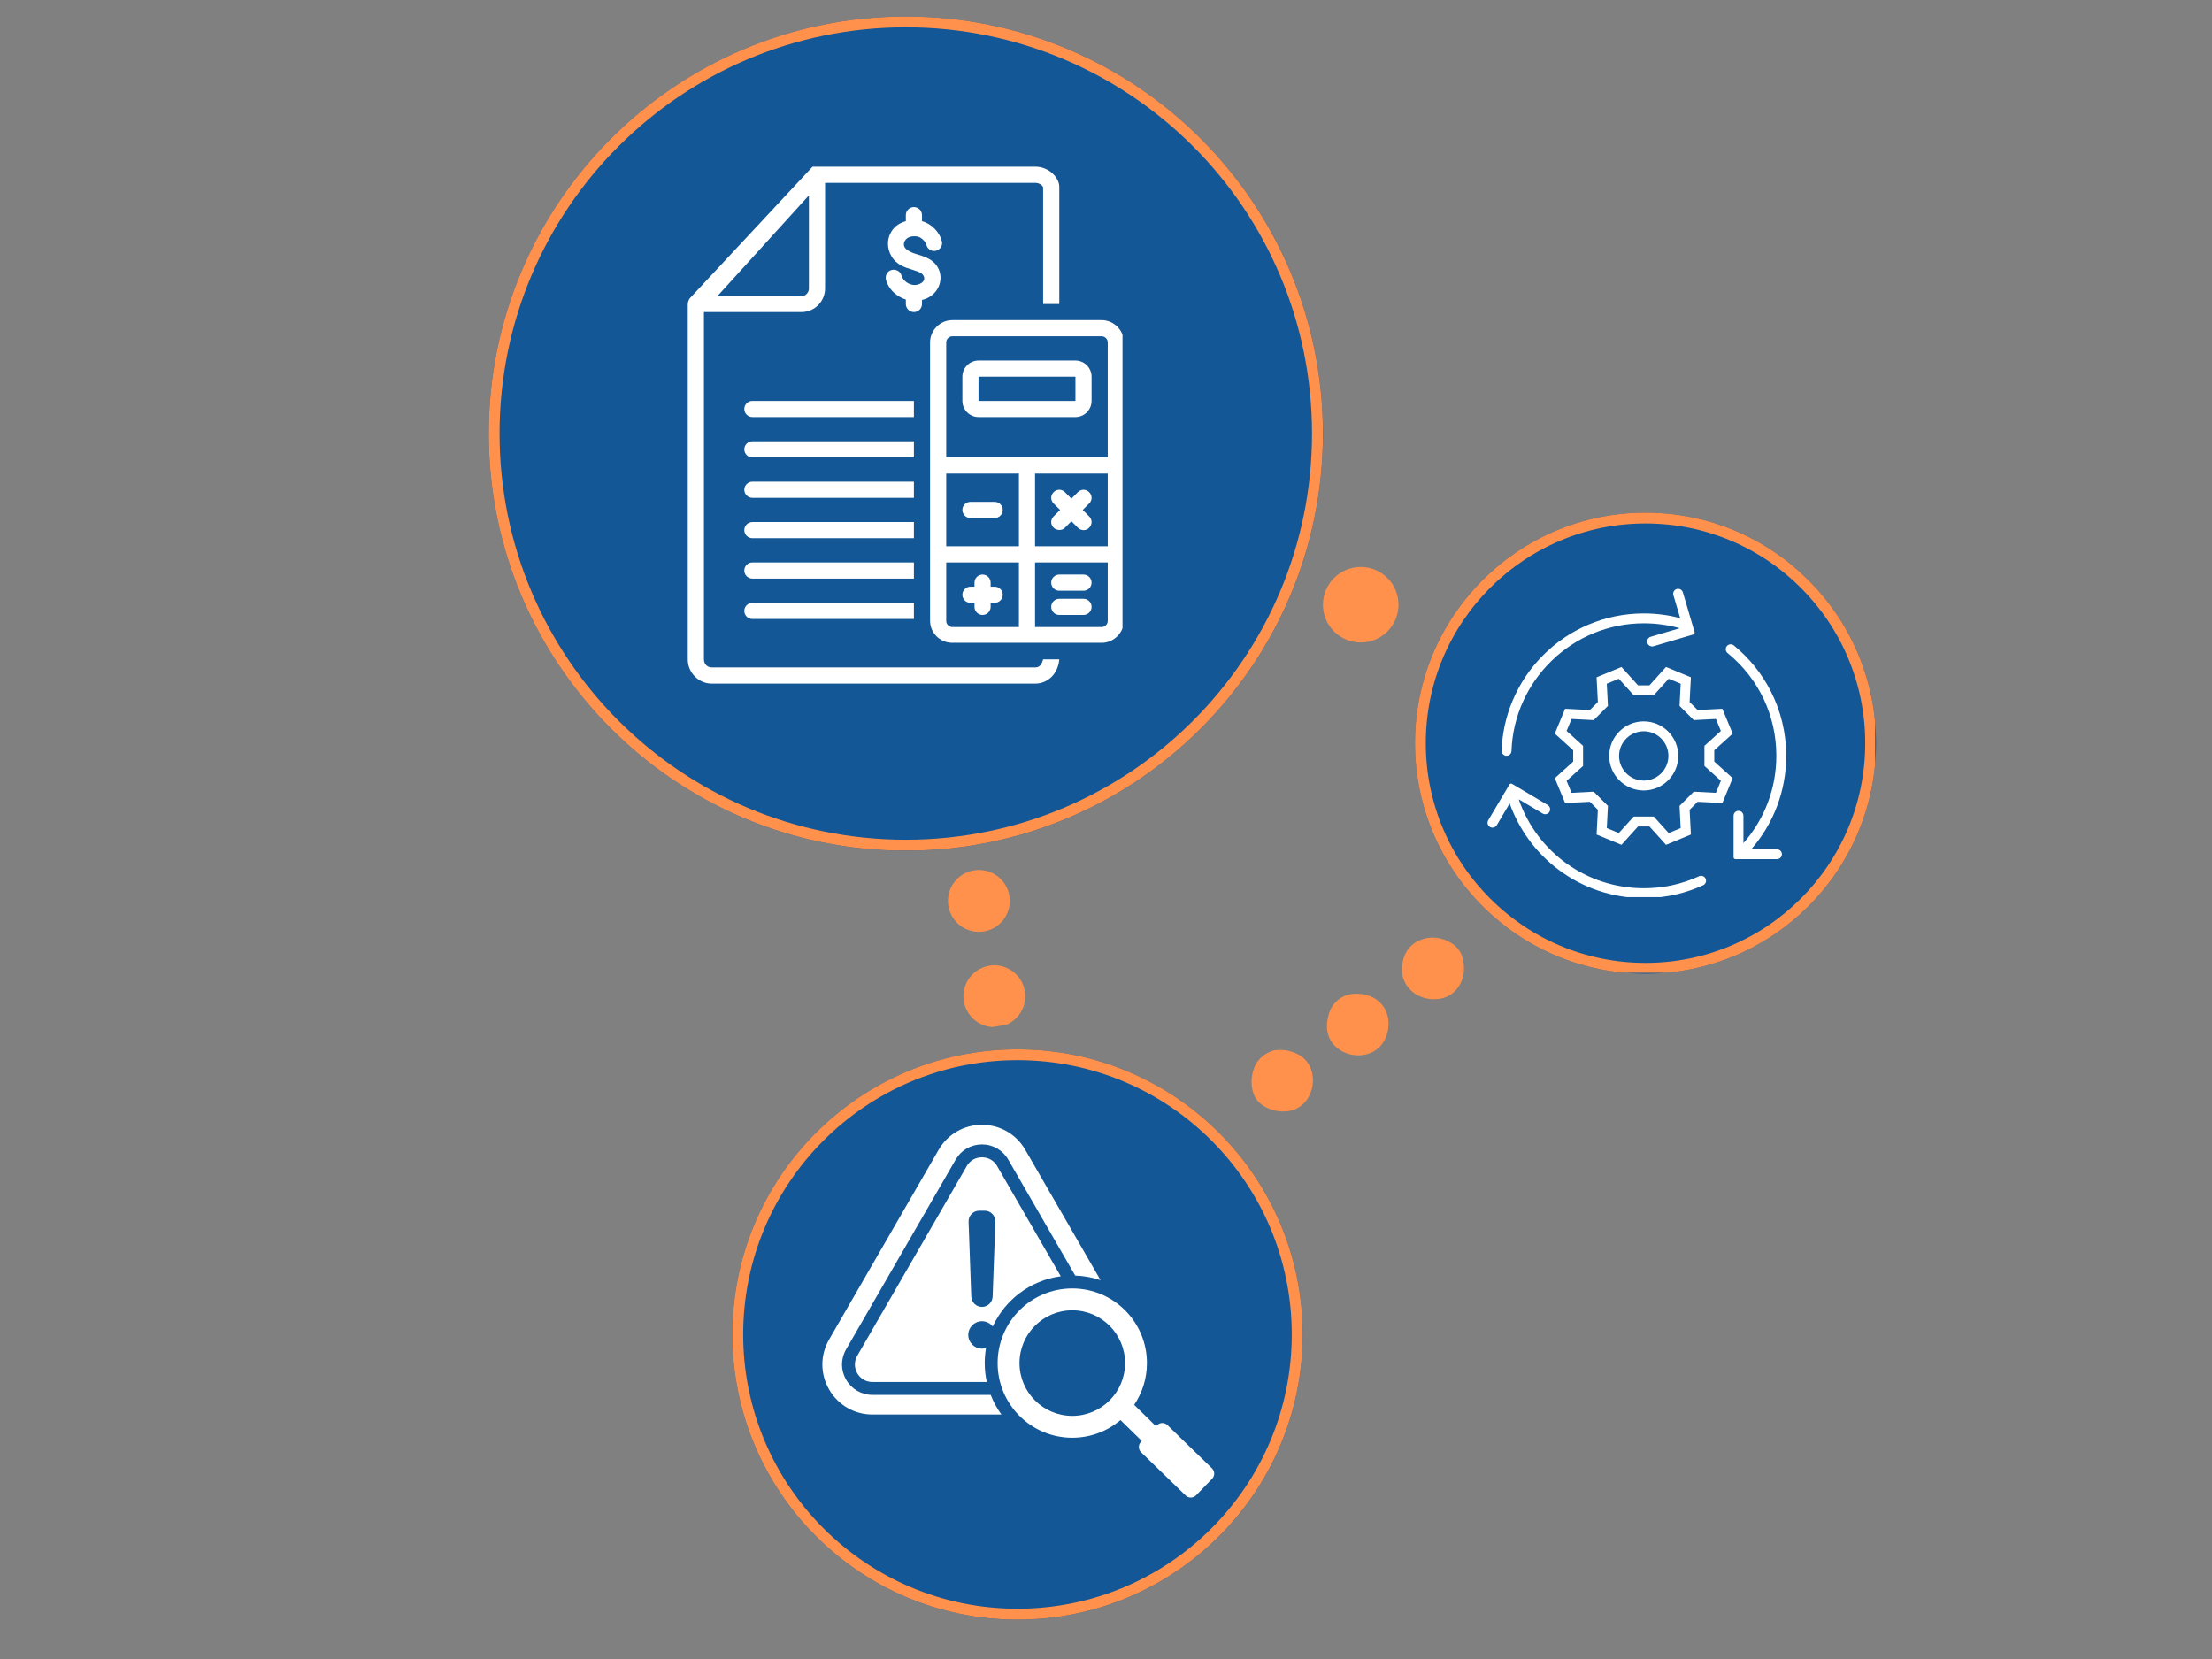
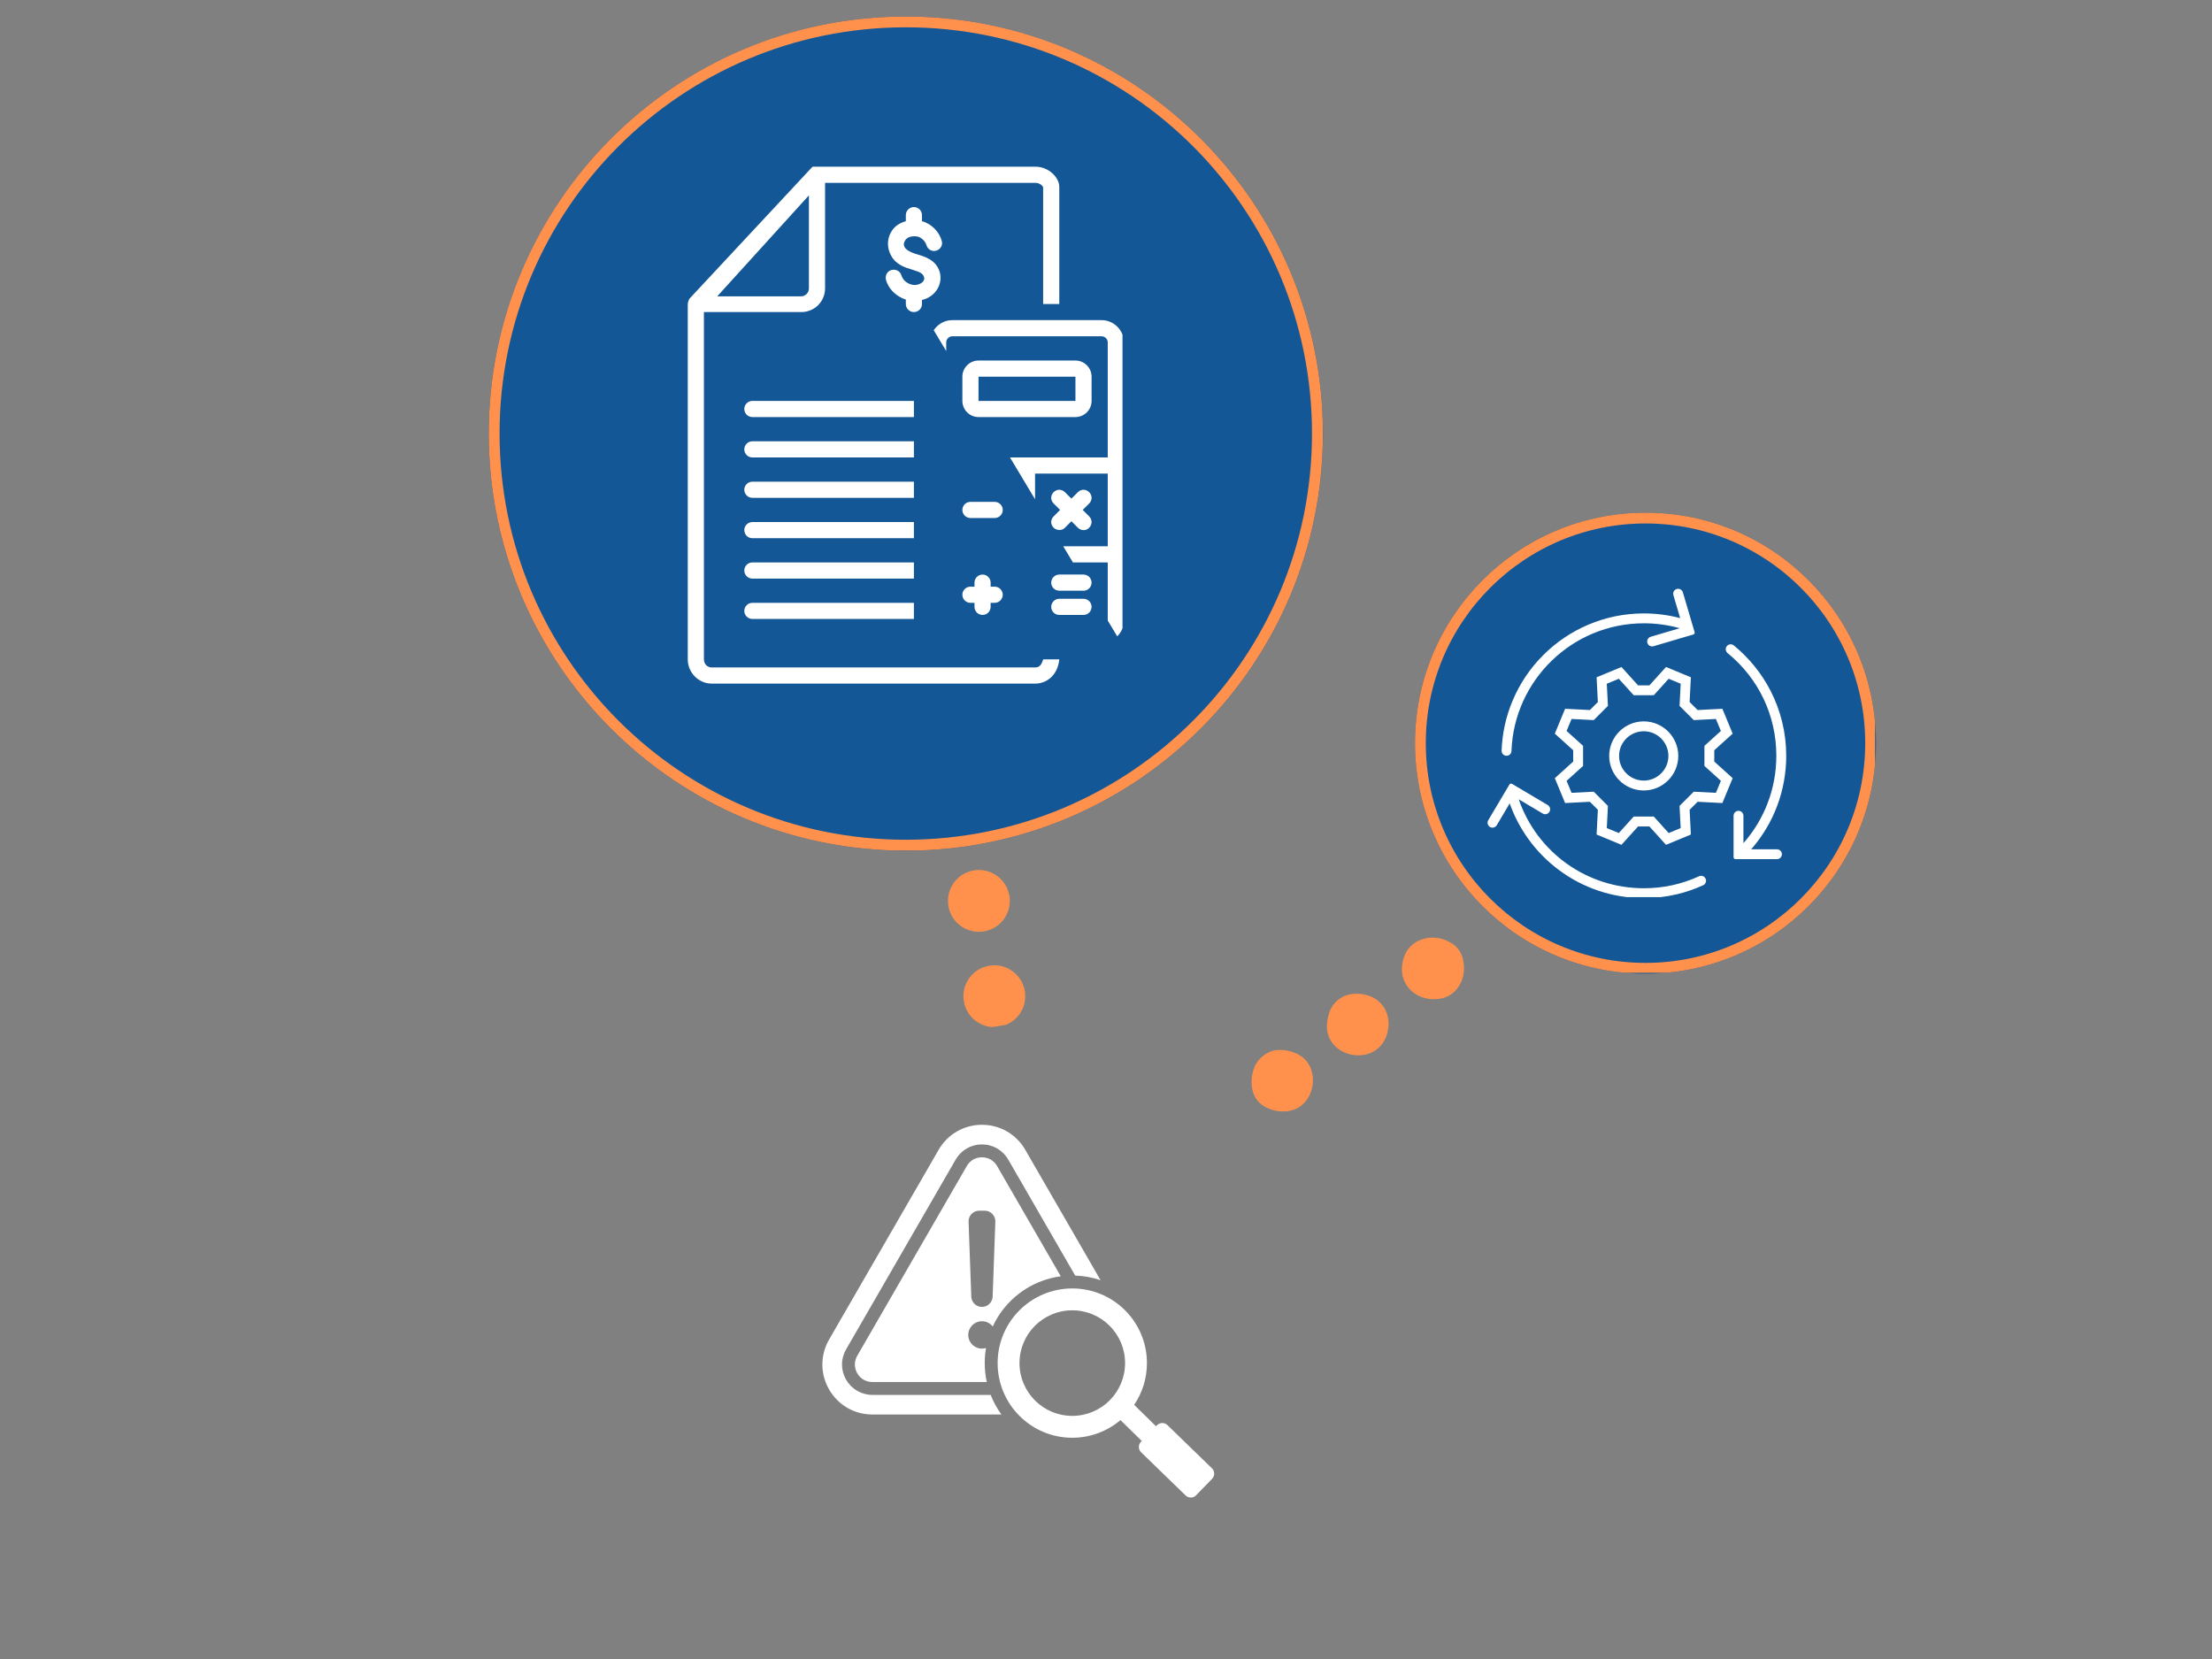
<svg xmlns="http://www.w3.org/2000/svg" version="1.0" preserveAspectRatio="xMidYMid meet" height="768" viewBox="0 0 768 576" zoomAndPan="magnify" width="1024">
  <rect x="0" y="0" width="768" height="576" fill="#808080" stroke="none" />
  <defs>
    <clipPath id="944ce407b6">
      <path clip-rule="nonzero" d="M 169.699 5.734 L 459.328 5.734 L 459.328 295.363 L 169.699 295.363 Z M 169.699 5.734" />
    </clipPath>
    <clipPath id="57300de8b0">
      <path clip-rule="nonzero" d="M 314.512 5.734 C 234.535 5.734 169.699 70.57 169.699 150.547 C 169.699 230.527 234.535 295.363 314.512 295.363 C 394.492 295.363 459.328 230.527 459.328 150.547 C 459.328 70.57 394.492 5.734 314.512 5.734 Z M 314.512 5.734" />
    </clipPath>
    <clipPath id="562f729fce">
      <path clip-rule="nonzero" d="M 169.699 5.734 L 459.266 5.734 L 459.266 295.297 L 169.699 295.297 Z M 169.699 5.734" />
    </clipPath>
    <clipPath id="3af399a2e6">
      <path clip-rule="nonzero" d="M 314.504 5.734 C 234.531 5.734 169.699 70.566 169.699 150.539 C 169.699 230.516 234.531 295.348 314.504 295.348 C 394.48 295.348 459.312 230.516 459.312 150.539 C 459.312 70.566 394.48 5.734 314.504 5.734 Z M 314.504 5.734" />
    </clipPath>
    <clipPath id="42c0702cf0">
      <path clip-rule="nonzero" d="M 238.789 57.863 L 368 57.863 L 368 238 L 238.789 238 Z M 238.789 57.863" />
    </clipPath>
    <clipPath id="06fe027756">
-       <path clip-rule="nonzero" d="M 322 111 L 389.734 111 L 389.734 224 L 322 224 Z M 322 111" />
+       <path clip-rule="nonzero" d="M 322 111 L 389.734 111 L 389.734 224 Z M 322 111" />
    </clipPath>
    <clipPath id="6d4ef03ef1">
      <path clip-rule="nonzero" d="M 434 364 L 456 364 L 456 386 L 434 386 Z M 434 364" />
    </clipPath>
    <clipPath id="27427f7fd5">
      <path clip-rule="nonzero" d="M 428.66 371.473 L 499.066 319.102 L 516.078 341.969 L 445.668 394.34 Z M 428.66 371.473" />
    </clipPath>
    <clipPath id="17adb0682e">
      <path clip-rule="nonzero" d="M 428.66 371.473 L 499.066 319.102 L 516.078 341.969 L 445.668 394.34 Z M 428.66 371.473" />
    </clipPath>
    <clipPath id="f3bcd6d76f">
      <path clip-rule="nonzero" d="M 460 345 L 483 345 L 483 367 L 460 367 Z M 460 345" />
    </clipPath>
    <clipPath id="a3af5a4b80">
      <path clip-rule="nonzero" d="M 428.66 371.473 L 499.066 319.102 L 516.078 341.969 L 445.668 394.34 Z M 428.66 371.473" />
    </clipPath>
    <clipPath id="bf24c404a3">
      <path clip-rule="nonzero" d="M 428.66 371.473 L 499.066 319.102 L 516.078 341.969 L 445.668 394.34 Z M 428.66 371.473" />
    </clipPath>
    <clipPath id="b56d4e2ed7">
      <path clip-rule="nonzero" d="M 486 325 L 509 325 L 509 347 L 486 347 Z M 486 325" />
    </clipPath>
    <clipPath id="455490ded7">
      <path clip-rule="nonzero" d="M 428.66 371.473 L 499.066 319.102 L 516.078 341.969 L 445.668 394.34 Z M 428.66 371.473" />
    </clipPath>
    <clipPath id="527665065e">
      <path clip-rule="nonzero" d="M 428.66 371.473 L 499.066 319.102 L 516.078 341.969 L 445.668 394.34 Z M 428.66 371.473" />
    </clipPath>
    <clipPath id="4c639d6605">
      <path clip-rule="nonzero" d="M 329 302 L 356 302 L 356 357 L 329 357 Z M 329 302" />
    </clipPath>
    <clipPath id="4d99ef5dfa">
      <path clip-rule="nonzero" d="M 327.547 303.883 L 349.02 300.402 L 357.777 354.445 L 336.309 357.926 Z M 327.547 303.883" />
    </clipPath>
    <clipPath id="b5ebb2a4db">
      <path clip-rule="nonzero" d="M 327.547 303.883 L 349.02 300.402 L 357.777 354.445 L 336.309 357.926 Z M 327.547 303.883" />
    </clipPath>
    <clipPath id="e139c0fdda">
      <path clip-rule="nonzero" d="M 254.281 364.332 L 452.293 364.332 L 452.293 562.34 L 254.281 562.34 Z M 254.281 364.332" />
    </clipPath>
    <clipPath id="49d0c84c96">
      <path clip-rule="nonzero" d="M 353.289 364.332 C 298.609 364.332 254.281 408.656 254.281 463.336 C 254.281 518.016 298.609 562.34 353.289 562.34 C 407.969 562.34 452.293 518.016 452.293 463.336 C 452.293 408.656 407.969 364.332 353.289 364.332 Z M 353.289 364.332" />
    </clipPath>
    <clipPath id="67e4b1beda">
      <path clip-rule="nonzero" d="M 254.281 364.332 L 452.277 364.332 L 452.277 562.324 L 254.281 562.324 Z M 254.281 364.332" />
    </clipPath>
    <clipPath id="335533c1c6">
-       <path clip-rule="nonzero" d="M 353.277 364.332 C 298.605 364.332 254.281 408.652 254.281 463.328 C 254.281 518 298.605 562.324 353.277 562.324 C 407.953 562.324 452.277 518 452.277 463.328 C 452.277 408.652 407.953 364.332 353.277 364.332 Z M 353.277 364.332" />
-     </clipPath>
+       </clipPath>
    <clipPath id="7dbb5650c8">
      <path clip-rule="nonzero" d="M 285 390.516 L 421.746 390.516 L 421.746 519.895 L 285 519.895 Z M 285 390.516" />
    </clipPath>
    <clipPath id="0f6fcf4481">
      <path clip-rule="nonzero" d="M 491.281 177.996 L 651.352 177.996 L 651.352 338.066 L 491.281 338.066 Z M 491.281 177.996" />
    </clipPath>
    <clipPath id="50958fa0c3">
      <path clip-rule="nonzero" d="M 571.316 177.996 C 527.117 177.996 491.281 213.828 491.281 258.031 C 491.281 302.234 527.117 338.066 571.316 338.066 C 615.52 338.066 651.352 302.234 651.352 258.031 C 651.352 213.828 615.52 177.996 571.316 177.996 Z M 571.316 177.996" />
    </clipPath>
    <clipPath id="f2d0b317ed">
      <path clip-rule="nonzero" d="M 491.281 177.996 L 651.031 177.996 L 651.031 337.746 L 491.281 337.746 Z M 491.281 177.996" />
    </clipPath>
    <clipPath id="1b9115901a">
      <path clip-rule="nonzero" d="M 571.316 177.996 C 527.117 177.996 491.281 213.828 491.281 258.031 C 491.281 302.23 527.117 338.062 571.316 338.062 C 615.516 338.062 651.348 302.23 651.348 258.031 C 651.348 213.828 615.516 177.996 571.316 177.996 Z M 571.316 177.996" />
    </clipPath>
    <clipPath id="638a0ecb0a">
      <path clip-rule="nonzero" d="M 516.227 272 L 593 272 L 593 311.484 L 516.227 311.484 Z M 516.227 272" />
    </clipPath>
    <clipPath id="626981d0f7">
      <path clip-rule="nonzero" d="M 521 204.234 L 589 204.234 L 589 263 L 521 263 Z M 521 204.234" />
    </clipPath>
    <clipPath id="da78a65f5f">
      <path clip-rule="nonzero" d="M 599 223 L 620.477 223 L 620.477 299 L 599 299 Z M 599 223" />
    </clipPath>
    <clipPath id="930a557fb4">
-       <path clip-rule="nonzero" d="M 459.328 196.844 L 485.578 196.844 L 485.578 223.094 L 459.328 223.094 Z M 459.328 196.844" />
-     </clipPath>
+       </clipPath>
  </defs>
  <g clip-path="url(#944ce407b6)">
    <g clip-path="url(#57300de8b0)">
      <path fill-rule="nonzero" fill-opacity="1" d="M 169.699 5.734 L 459.328 5.734 L 459.328 295.363 L 169.699 295.363 Z M 169.699 5.734" fill="#135796" />
    </g>
  </g>
  <g clip-path="url(#562f729fce)">
    <g clip-path="url(#3af399a2e6)">
      <path stroke-miterlimit="4" stroke-opacity="1" stroke-width="4.869" stroke="#ff914d" d="M 94.015 0.001 C 42.092 0.001 0 42.093 0 94.015 C 0 145.94 42.092 188.032 94.015 188.032 C 145.939 188.032 188.032 145.94 188.032 94.015 C 188.032 42.093 145.939 0.001 94.015 0.001 Z M 94.015 0.001" stroke-linejoin="miter" fill="none" transform="matrix(1.54, 0, 0, 1.54, 169.699, 5.733)" stroke-linecap="butt" />
    </g>
  </g>
  <path fill-rule="nonzero" fill-opacity="1" d="M 318.566 82.129 C 319.828 82.41 321.23 83.672 321.652 85.074 C 322.074 86.617 323.617 87.457 325.016 87.039 C 326.559 86.617 327.402 85.074 326.98 83.672 C 326.141 80.449 323.336 77.645 320.109 76.801 L 320.109 74.699 C 320.109 73.156 318.848 71.895 317.305 71.895 C 315.762 71.895 314.5 73.156 314.5 74.699 L 314.5 76.801 C 312.539 77.363 310.715 78.344 309.453 80.449 C 307.91 82.973 307.91 86.195 309.453 88.859 C 311.137 91.945 314.363 92.926 316.746 93.629 C 319.41 94.469 320.391 94.891 320.812 96.152 C 321.371 97.973 318.988 98.957 317.586 98.957 C 315.625 98.957 313.52 97.555 312.961 95.59 C 312.539 94.047 310.855 93.348 309.453 93.766 C 307.91 94.188 307.211 95.871 307.633 97.273 C 308.473 100.078 310.574 102.32 313.379 103.582 C 313.801 103.723 314.082 103.863 314.5 104.004 L 314.5 105.547 C 314.5 107.086 315.762 108.348 317.305 108.348 C 318.848 108.348 320.109 107.086 320.109 105.547 L 320.109 104.145 C 320.672 104.004 321.23 103.863 321.793 103.582 C 325.438 101.898 327.262 98.113 326.277 94.469 C 325.016 90.262 321.23 89.141 318.426 88.301 C 316.465 87.738 312.539 86.336 314.223 83.531 C 315.062 82.129 316.887 81.852 318.566 82.129 Z M 318.566 82.129" fill="#ffffff" />
  <path fill-rule="nonzero" fill-opacity="1" d="M 317.305 139.195 L 261.223 139.195 C 259.68 139.195 258.418 140.457 258.418 142 C 258.418 143.543 259.68 144.805 261.223 144.805 L 317.305 144.805 Z M 317.305 139.195" fill="#ffffff" />
  <path fill-rule="nonzero" fill-opacity="1" d="M 317.305 153.215 L 261.223 153.215 C 259.68 153.215 258.418 154.477 258.418 156.02 C 258.418 157.562 259.68 158.824 261.223 158.824 L 317.305 158.824 Z M 317.305 153.215" fill="#ffffff" />
  <path fill-rule="nonzero" fill-opacity="1" d="M 317.305 167.238 L 261.223 167.238 C 259.68 167.238 258.418 168.5 258.418 170.039 C 258.418 171.582 259.68 172.844 261.223 172.844 L 317.305 172.844 Z M 317.305 167.238" fill="#ffffff" />
  <path fill-rule="nonzero" fill-opacity="1" d="M 317.305 181.258 L 261.223 181.258 C 259.68 181.258 258.418 182.52 258.418 184.062 C 258.418 185.605 259.68 186.867 261.223 186.867 L 317.305 186.867 Z M 317.305 181.258" fill="#ffffff" />
  <path fill-rule="nonzero" fill-opacity="1" d="M 317.305 195.277 L 261.223 195.277 C 259.68 195.277 258.418 196.539 258.418 198.082 C 258.418 199.625 259.68 200.887 261.223 200.887 L 317.305 200.887 Z M 317.305 195.277" fill="#ffffff" />
  <path fill-rule="nonzero" fill-opacity="1" d="M 258.418 212.102 C 258.418 213.645 259.68 214.906 261.223 214.906 L 317.305 214.906 L 317.305 209.301 L 261.223 209.301 C 259.68 209.301 258.418 210.562 258.418 212.102 Z M 258.418 212.102" fill="#ffffff" />
  <g clip-path="url(#42c0702cf0)">
    <path fill-rule="nonzero" fill-opacity="1" d="M 359.508 231.73 L 247.062 231.73 C 245.52 231.73 244.398 230.469 244.398 228.93 L 244.398 108.348 L 278.188 108.348 C 282.816 108.348 286.461 104.703 286.461 100.078 L 286.461 63.484 L 359.508 63.484 C 360.91 63.484 362.031 64.465 362.172 65.023 L 362.172 105.547 L 367.781 105.547 L 367.781 64.883 C 367.781 61.66 364.137 57.875 359.508 57.875 L 282.113 57.875 L 239.492 103.582 C 239.07 104.145 238.789 104.984 238.789 105.684 L 238.789 228.93 C 238.789 233.555 242.574 237.34 247.062 237.34 L 359.508 237.34 C 363.152 237.34 367.219 234.676 367.781 228.93 L 362.172 228.93 C 361.75 230.469 361.051 231.73 359.508 231.73 Z M 280.852 67.828 L 280.852 100.219 C 280.852 101.617 279.59 102.883 278.188 102.883 L 249.023 102.883 Z M 280.852 67.828" fill="#ffffff" />
  </g>
  <g clip-path="url(#06fe027756)">
    <path fill-rule="nonzero" fill-opacity="1" d="M 382.504 111.152 L 330.625 111.152 C 326.418 111.152 322.914 114.66 322.914 118.863 L 322.914 215.469 C 322.914 219.816 326.418 223.18 330.625 223.18 L 382.504 223.18 C 386.707 223.18 390.215 219.676 390.215 215.469 L 390.215 118.863 C 390.215 114.66 386.707 111.152 382.504 111.152 Z M 353.762 217.711 L 330.625 217.711 C 329.504 217.711 328.523 216.73 328.523 215.609 L 328.523 195.277 L 353.762 195.277 Z M 353.762 189.668 L 328.523 189.668 L 328.523 164.434 L 353.762 164.434 Z M 384.605 215.609 C 384.605 216.73 383.625 217.711 382.504 217.711 L 359.367 217.711 L 359.367 195.277 L 384.605 195.277 Z M 384.605 189.668 L 359.367 189.668 L 359.367 164.434 L 384.605 164.434 Z M 384.605 158.824 L 328.523 158.824 L 328.523 118.863 C 328.523 117.742 329.504 116.762 330.625 116.762 L 382.504 116.762 C 383.625 116.762 384.605 117.742 384.605 118.863 Z M 384.605 158.824" fill="#ffffff" />
  </g>
  <path fill-rule="nonzero" fill-opacity="1" d="M 373.391 125.176 L 339.738 125.176 C 336.656 125.176 334.133 127.699 334.133 130.781 L 334.133 139.195 C 334.133 142.281 336.656 144.805 339.738 144.805 L 373.391 144.805 C 376.473 144.805 378.996 142.281 378.996 139.195 L 378.996 130.781 C 378.996 127.699 376.473 125.176 373.391 125.176 Z M 373.391 139.195 L 339.738 139.195 L 339.738 130.781 L 373.391 130.781 Z M 373.391 139.195" fill="#ffffff" />
  <path fill-rule="nonzero" fill-opacity="1" d="M 336.934 179.855 L 345.348 179.855 C 346.891 179.855 348.152 178.594 348.152 177.051 C 348.152 175.508 346.891 174.246 345.348 174.246 L 336.934 174.246 C 335.395 174.246 334.133 175.508 334.133 177.051 C 334.133 178.594 335.395 179.855 336.934 179.855 Z M 336.934 179.855" fill="#ffffff" />
  <path fill-rule="nonzero" fill-opacity="1" d="M 336.934 209.301 L 338.336 209.301 L 338.336 210.699 C 338.336 212.242 339.598 213.504 341.141 213.504 C 342.684 213.504 343.945 212.242 343.945 210.699 L 343.945 209.301 L 345.348 209.301 C 346.891 209.301 348.152 208.035 348.152 206.496 C 348.152 204.953 346.891 203.691 345.348 203.691 L 343.945 203.691 L 343.945 202.289 C 343.945 200.746 342.684 199.484 341.141 199.484 C 339.598 199.484 338.336 200.746 338.336 202.289 L 338.336 203.691 L 336.934 203.691 C 335.395 203.691 334.133 204.953 334.133 206.496 C 334.133 208.035 335.395 209.301 336.934 209.301 Z M 336.934 209.301" fill="#ffffff" />
  <path fill-rule="nonzero" fill-opacity="1" d="M 367.781 205.094 L 376.195 205.094 C 377.734 205.094 378.996 203.832 378.996 202.289 C 378.996 200.746 377.734 199.484 376.195 199.484 L 367.781 199.484 C 366.238 199.484 364.977 200.746 364.977 202.289 C 364.977 203.832 366.238 205.094 367.781 205.094 Z M 367.781 205.094" fill="#ffffff" />
  <path fill-rule="nonzero" fill-opacity="1" d="M 367.781 213.504 L 376.195 213.504 C 377.734 213.504 378.996 212.242 378.996 210.699 C 378.996 209.16 377.734 207.898 376.195 207.898 L 367.781 207.898 C 366.238 207.898 364.977 209.16 364.977 210.699 C 364.977 212.242 366.238 213.504 367.781 213.504 Z M 367.781 213.504" fill="#ffffff" />
  <path fill-rule="nonzero" fill-opacity="1" d="M 365.816 183.219 C 366.801 184.203 368.762 184.344 369.742 183.219 L 371.988 180.977 C 371.988 180.977 374.23 183.219 374.23 183.219 C 375.352 184.344 377.176 184.344 378.156 183.219 C 379.277 182.098 379.277 180.418 378.156 179.293 L 375.914 177.051 L 378.156 174.809 C 379.277 173.688 379.277 172.004 378.156 170.883 C 377.035 169.762 375.352 169.762 374.23 170.883 L 371.988 173.125 L 369.742 170.883 C 368.621 169.762 366.941 169.762 365.816 170.883 C 364.695 172.004 364.695 173.688 365.816 174.809 L 368.062 177.051 L 365.816 179.293 C 364.695 180.418 364.695 182.098 365.816 183.219 Z M 365.816 183.219" fill="#ffffff" />
  <g clip-path="url(#6d4ef03ef1)">
    <g clip-path="url(#27427f7fd5)">
      <g clip-path="url(#17adb0682e)">
        <path fill-rule="nonzero" fill-opacity="1" d="M 442.359 364.695 C 440.977 365.051 439.727 365.668 438.598 366.543 C 437.473 367.418 436.57 368.48 435.883 369.734 C 433.93 373.777 434.125 378.82 436.359 381.824 C 438.949 385.305 444.84 386.848 449.23 385.285 C 456.633 382.594 458.258 371.531 451.941 366.824 C 450.539 365.871 449.012 365.211 447.355 364.844 C 445.699 364.477 444.035 364.426 442.359 364.695 Z M 442.359 364.695" fill="#ff914d" />
      </g>
    </g>
  </g>
  <g clip-path="url(#f3bcd6d76f)">
    <g clip-path="url(#a3af5a4b80)">
      <g clip-path="url(#bf24c404a3)">
        <path fill-rule="nonzero" fill-opacity="1" d="M 461.883 350.613 C 461.215 352.25 460.824 353.945 460.711 355.711 C 460.141 367.391 477.496 370.707 481.379 359.594 C 483.711 352.973 480.312 346.609 473.793 345.312 C 468.387 344.223 464.066 346.18 461.883 350.613 Z M 461.883 350.613" fill="#ff914d" />
      </g>
    </g>
  </g>
  <g clip-path="url(#b56d4e2ed7)">
    <g clip-path="url(#455490ded7)">
      <g clip-path="url(#527665065e)">
        <path fill-rule="nonzero" fill-opacity="1" d="M 503.508 327.207 C 498.078 323.988 491.094 325.555 488.234 330.57 C 487.547 331.855 487.098 333.223 486.883 334.664 C 486.672 336.105 486.711 337.543 487 338.969 C 488.406 344.445 493.906 347.758 500.047 346.75 C 505.754 345.762 509.332 339.914 508.035 333.691 C 507.852 332.309 507.359 331.047 506.559 329.902 C 505.762 328.758 504.742 327.859 503.508 327.207 Z M 503.508 327.207" fill="#ff914d" />
      </g>
    </g>
  </g>
  <g clip-path="url(#4c639d6605)">
    <g clip-path="url(#4d99ef5dfa)">
      <g clip-path="url(#b5ebb2a4db)">
        <path fill-rule="nonzero" fill-opacity="1" d="M 350.465 311.074 C 351.41 316.926 347.438 322.438 341.586 323.387 C 335.734 324.336 330.219 320.359 329.27 314.508 C 328.324 308.656 332.297 303.145 338.148 302.195 C 344 301.246 349.516 305.223 350.465 311.074 Z M 343.516 335.285 C 337.66 336.234 333.688 341.75 334.637 347.602 C 335.582 353.453 341.098 357.426 346.949 356.48 C 352.801 355.531 356.777 350.016 355.828 344.164 C 354.879 338.312 349.367 334.34 343.516 335.285 Z M 343.516 335.285" fill="#ff914d" />
      </g>
    </g>
  </g>
  <g clip-path="url(#e139c0fdda)">
    <g clip-path="url(#49d0c84c96)">
-       <path fill-rule="nonzero" fill-opacity="1" d="M 254.281 364.332 L 452.293 364.332 L 452.293 562.34 L 254.281 562.34 Z M 254.281 364.332" fill="#135796" />
-     </g>
+       </g>
  </g>
  <g clip-path="url(#67e4b1beda)">
    <g clip-path="url(#335533c1c6)">
      <path stroke-miterlimit="4" stroke-opacity="1" stroke-width="4.869" stroke="#ff914d" d="M 64.272 0.001 C 28.777 0.001 -0.001 28.776 -0.001 64.274 C -0.001 99.77 28.777 128.548 64.272 128.548 C 99.771 128.548 128.548 99.77 128.548 64.274 C 128.548 28.776 99.771 0.001 64.272 0.001 Z M 64.272 0.001" stroke-linejoin="miter" fill="none" transform="matrix(1.54, 0, 0, 1.54, 254.283, 364.33)" stroke-linecap="butt" />
    </g>
  </g>
  <g clip-path="url(#7dbb5650c8)">
    <path fill-rule="evenodd" fill-opacity="1" d="M 372.293 447.344 C 357.977 447.344 346.371 458.945 346.371 473.262 C 346.371 487.578 357.977 499.184 372.293 499.184 C 378.672 499.184 384.516 496.875 389.031 493.051 L 396.422 500.297 L 396.129 500.602 C 395.148 501.609 395.172 503.242 396.18 504.219 L 411.645 519.227 C 412.656 520.207 414.285 520.184 415.266 519.172 L 420.848 513.418 C 421.828 512.406 421.805 510.777 420.793 509.797 L 405.328 494.793 C 404.32 493.812 402.691 493.836 401.711 494.848 L 401.367 495.199 L 393.781 487.762 C 396.578 483.625 398.211 478.633 398.211 473.262 C 398.211 458.945 386.609 447.344 372.293 447.344 Z M 355.969 399.207 L 382.113 444.484 C 379.336 443.539 376.383 442.984 373.312 442.883 L 350.062 402.613 L 350.059 402.613 C 349.105 400.961 347.777 399.645 346.207 398.738 C 344.629 397.828 342.828 397.336 340.93 397.336 C 339.035 397.336 337.23 397.828 335.652 398.738 C 334.125 399.621 332.828 400.891 331.879 402.48 C 331.852 402.523 331.824 402.566 331.797 402.613 L 293.773 468.477 L 293.777 468.477 L 293.773 468.484 C 292.812 470.145 292.332 471.949 292.332 473.75 C 292.332 475.555 292.812 477.359 293.773 479.02 C 294.727 480.676 296.055 481.992 297.629 482.898 C 299.207 483.812 301.008 484.305 302.902 484.305 L 343.961 484.305 C 344.914 486.742 346.172 489.031 347.688 491.117 L 302.902 491.117 C 296.652 491.117 290.992 487.848 287.867 482.434 C 284.738 477.02 284.738 470.484 287.867 465.07 L 325.891 399.207 C 329.02 393.789 334.68 390.523 340.93 390.523 C 347.184 390.523 352.844 393.789 355.969 399.207 Z M 340.93 458.727 C 338.305 458.727 336.176 460.855 336.176 463.484 C 336.176 466.109 338.305 468.238 340.93 468.238 C 341.422 468.238 341.898 468.164 342.344 468.023 C 342.047 469.727 341.895 471.477 341.895 473.262 C 341.895 475.516 342.141 477.711 342.605 479.824 L 302.902 479.824 C 301.781 479.824 300.738 479.547 299.848 479.031 C 298.953 478.516 298.191 477.758 297.637 476.797 C 297.086 475.844 296.812 474.801 296.812 473.75 C 296.812 472.707 297.086 471.664 297.633 470.711 L 297.637 470.715 L 335.664 404.852 C 335.688 404.816 335.707 404.777 335.723 404.742 C 336.273 403.832 337.012 403.105 337.875 402.605 C 338.766 402.094 339.809 401.816 340.93 401.816 C 342.055 401.816 343.094 402.094 343.984 402.605 C 344.879 403.125 345.641 403.883 346.195 404.844 L 346.199 404.848 L 346.195 404.852 L 368.293 443.125 C 357.777 444.508 348.953 451.266 344.676 460.551 C 343.805 459.441 342.449 458.727 340.93 458.727 Z M 340.93 453.758 C 342.93 453.758 344.566 452.176 344.641 450.18 L 345.578 424.195 C 345.617 423.152 345.266 422.238 344.539 421.484 C 343.816 420.734 342.914 420.352 341.871 420.352 C 340.543 420.352 341.32 420.352 339.992 420.352 C 338.945 420.352 338.047 420.734 337.32 421.484 C 336.594 422.238 336.246 423.152 336.285 424.195 L 337.223 450.18 C 337.293 452.176 338.934 453.758 340.93 453.758 Z M 372.293 454.934 C 382.414 454.934 390.621 463.141 390.621 473.262 C 390.621 483.387 382.414 491.59 372.293 491.59 C 362.168 491.59 353.965 483.387 353.965 473.262 C 353.965 463.141 362.168 454.934 372.293 454.934 Z M 372.293 454.934" fill="#ffffff" />
  </g>
  <g clip-path="url(#0f6fcf4481)">
    <g clip-path="url(#50958fa0c3)">
      <path fill-rule="nonzero" fill-opacity="1" d="M 491.281 177.996 L 651.352 177.996 L 651.352 338.066 L 491.281 338.066 Z M 491.281 177.996" fill="#135796" />
    </g>
  </g>
  <g clip-path="url(#f2d0b317ed)">
    <g clip-path="url(#1b9115901a)">
      <path stroke-miterlimit="4" stroke-opacity="1" stroke-width="10" stroke="#ff914d" d="M 106.711 -0.001 C 47.779 -0.001 -0.003 47.775 -0.003 106.713 C -0.003 165.645 47.779 213.421 106.711 213.421 C 165.643 213.421 213.419 165.645 213.419 106.713 C 213.419 47.775 165.643 -0.001 106.711 -0.001 Z M 106.711 -0.001" stroke-linejoin="miter" fill="none" transform="matrix(0.75, 0, 0, 0.75, 491.283, 177.997)" stroke-linecap="butt" />
    </g>
  </g>
  <path fill-rule="nonzero" fill-opacity="1" d="M 570.703 250.457 C 564.09 250.457 558.707 255.84 558.707 262.453 C 558.707 269.066 564.09 274.449 570.703 274.449 C 577.316 274.449 582.695 269.066 582.695 262.453 C 582.695 255.84 577.316 250.457 570.703 250.457 Z M 570.703 271.016 C 565.98 271.016 562.137 267.176 562.137 262.453 C 562.137 257.73 565.98 253.891 570.703 253.891 C 575.426 253.891 579.266 257.73 579.266 262.453 C 579.266 267.176 575.426 271.016 570.703 271.016 Z M 570.703 271.016" fill="#ffffff" />
  <path fill-rule="nonzero" fill-opacity="1" d="M 601.574 254.719 L 598 246.082 L 589.41 246.523 L 586.629 243.746 L 587.07 235.156 L 578.434 231.578 L 572.672 237.961 L 568.73 237.961 L 562.969 231.578 L 554.332 235.156 L 554.773 243.746 L 551.992 246.523 L 543.402 246.082 L 539.828 254.719 L 546.211 260.484 L 546.211 264.414 L 539.828 270.18 L 543.402 278.816 L 551.992 278.375 L 554.773 281.152 L 554.332 289.742 L 562.969 293.32 L 568.73 286.938 L 572.672 286.938 L 578.434 293.32 L 587.07 289.742 L 586.629 281.152 L 589.41 278.375 L 598 278.816 L 601.574 270.18 L 595.191 264.414 L 595.191 260.484 Z M 597.484 271.102 L 595.758 275.273 L 588.066 274.875 L 583.133 279.809 L 583.527 287.504 L 579.355 289.23 L 574.191 283.512 L 567.211 283.512 L 562.047 289.23 L 557.875 287.504 L 558.27 279.809 L 553.336 274.875 L 545.645 275.273 L 543.918 271.102 L 549.637 265.938 L 549.637 258.953 L 543.918 253.789 L 545.645 249.621 L 553.336 250.016 L 558.27 245.082 L 557.875 237.387 L 562.047 235.664 L 567.211 241.379 L 574.191 241.379 L 579.355 235.664 L 583.527 237.387 L 583.133 245.082 L 588.066 250.016 L 595.758 249.621 L 597.484 253.789 L 591.77 258.953 L 591.77 265.938 Z M 597.484 271.102" fill="#ffffff" />
  <g clip-path="url(#638a0ecb0a)">
    <path fill-rule="nonzero" fill-opacity="1" d="M 570.746 308.398 C 551.012 308.398 533.723 296.043 527.293 277.512 L 535.617 282.453 C 536.449 282.945 537.523 282.656 537.988 281.812 C 538.445 280.996 538.141 279.969 537.336 279.488 L 524.973 272.156 C 524.656 271.973 524.254 272.078 524.07 272.387 L 516.719 284.777 C 516.238 285.594 516.5 286.641 517.32 287.121 C 517.594 287.285 517.891 287.359 518.188 287.359 C 518.773 287.359 519.34 287.055 519.664 286.523 L 524.156 278.941 C 525.699 283.273 527.832 287.371 530.527 291.133 C 533.516 295.316 537.125 298.992 541.25 302.062 C 545.418 305.172 550.031 307.582 554.938 309.242 C 560.016 310.953 565.332 311.824 570.742 311.824 C 574.652 311.824 578.555 311.363 582.328 310.461 C 585.426 309.715 588.449 308.668 591.34 307.344 C 592.223 306.941 592.586 305.883 592.148 305.02 C 591.734 304.195 590.738 303.848 589.902 304.234 C 583.891 306.996 577.453 308.398 570.746 308.398 Z M 570.746 308.398" fill="#ffffff" />
  </g>
  <g clip-path="url(#626981d0f7)">
    <path fill-rule="nonzero" fill-opacity="1" d="M 570.746 216.406 C 574.977 216.406 579.16 216.98 583.191 218.113 L 573.125 221.086 C 572.215 221.355 571.703 222.305 571.965 223.211 C 572.184 223.957 572.867 224.445 573.605 224.445 C 573.766 224.445 573.93 224.426 574.094 224.371 L 587.914 220.293 C 588.262 220.188 588.461 219.828 588.363 219.477 L 584.285 205.656 C 584.016 204.75 583.066 204.234 582.156 204.496 C 581.246 204.77 580.734 205.715 580.996 206.625 L 583.355 214.609 C 579.258 213.527 575.031 212.98 570.746 212.98 C 564.074 212.98 557.605 214.285 551.512 216.867 C 545.629 219.359 540.34 222.922 535.801 227.461 C 531.262 232 527.699 237.281 525.211 243.172 C 522.859 248.727 521.566 254.594 521.355 260.633 C 521.324 261.602 522.102 262.406 523.07 262.406 C 523.992 262.406 524.75 261.676 524.781 260.754 C 525.652 236.148 545.941 216.406 570.746 216.406 Z M 570.746 216.406" fill="#ffffff" />
  </g>
  <g clip-path="url(#da78a65f5f)">
    <path fill-rule="nonzero" fill-opacity="1" d="M 616.926 294.867 L 608.012 294.867 C 615.871 285.863 620.172 274.434 620.172 262.406 C 620.172 258.461 619.703 254.527 618.781 250.727 C 617.887 247.031 616.555 243.441 614.836 240.043 C 611.727 233.922 607.301 228.438 601.965 224.082 C 601.215 223.469 600.105 223.609 599.52 224.379 C 598.961 225.117 599.094 226.156 599.805 226.742 C 610.586 235.531 616.738 248.43 616.738 262.406 C 616.738 273.656 612.703 284.348 605.316 292.742 L 605.316 283.262 C 605.316 282.328 604.586 281.535 603.652 281.516 C 602.684 281.488 601.891 282.266 601.891 283.23 L 601.891 297.637 C 601.891 297.996 602.188 298.293 602.551 298.293 L 616.957 298.293 C 617.918 298.293 618.695 297.504 618.672 296.535 C 618.645 295.602 617.859 294.867 616.926 294.867 Z M 616.926 294.867" fill="#ffffff" />
  </g>
  <g clip-path="url(#930a557fb4)">
    <path fill-rule="evenodd" fill-opacity="1" d="M 472.441 196.844 C 479.684 196.844 485.555 202.715 485.555 209.957 C 485.555 217.199 479.684 223.07 472.441 223.07 C 465.199 223.07 459.328 217.199 459.328 209.957 C 459.328 202.715 465.199 196.844 472.441 196.844 Z M 472.441 196.844" fill="#ff914d" />
  </g>
</svg>